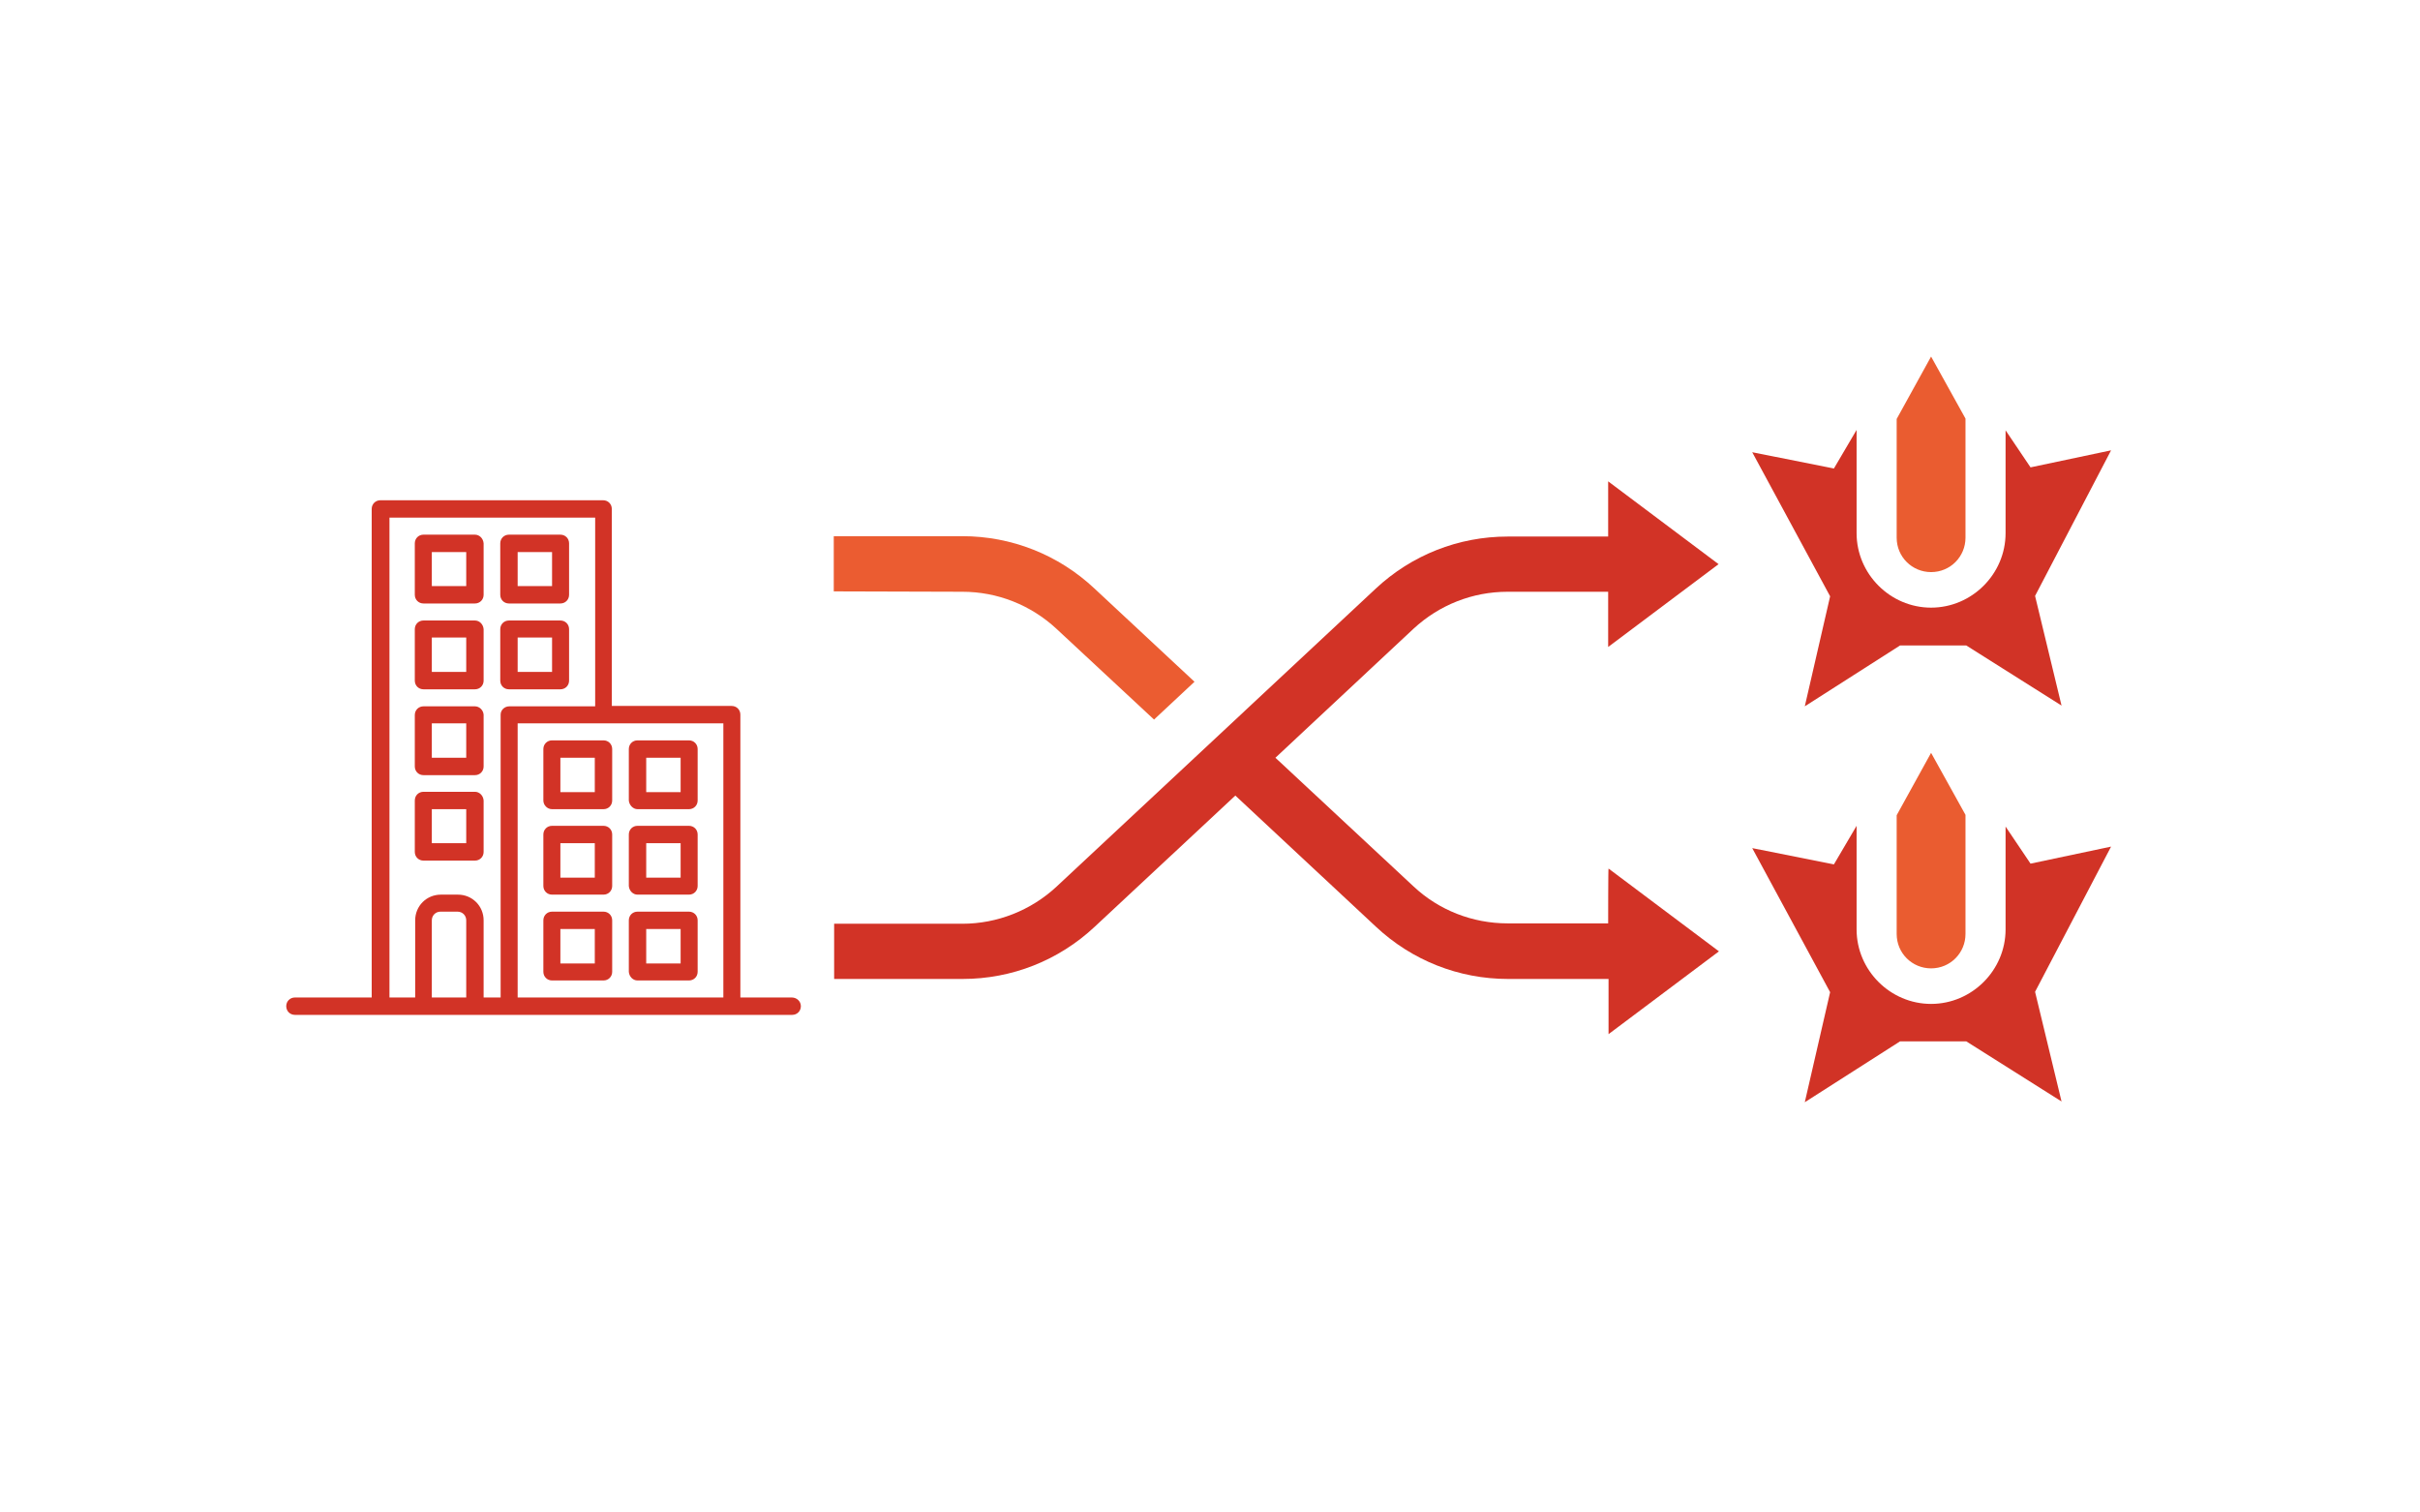
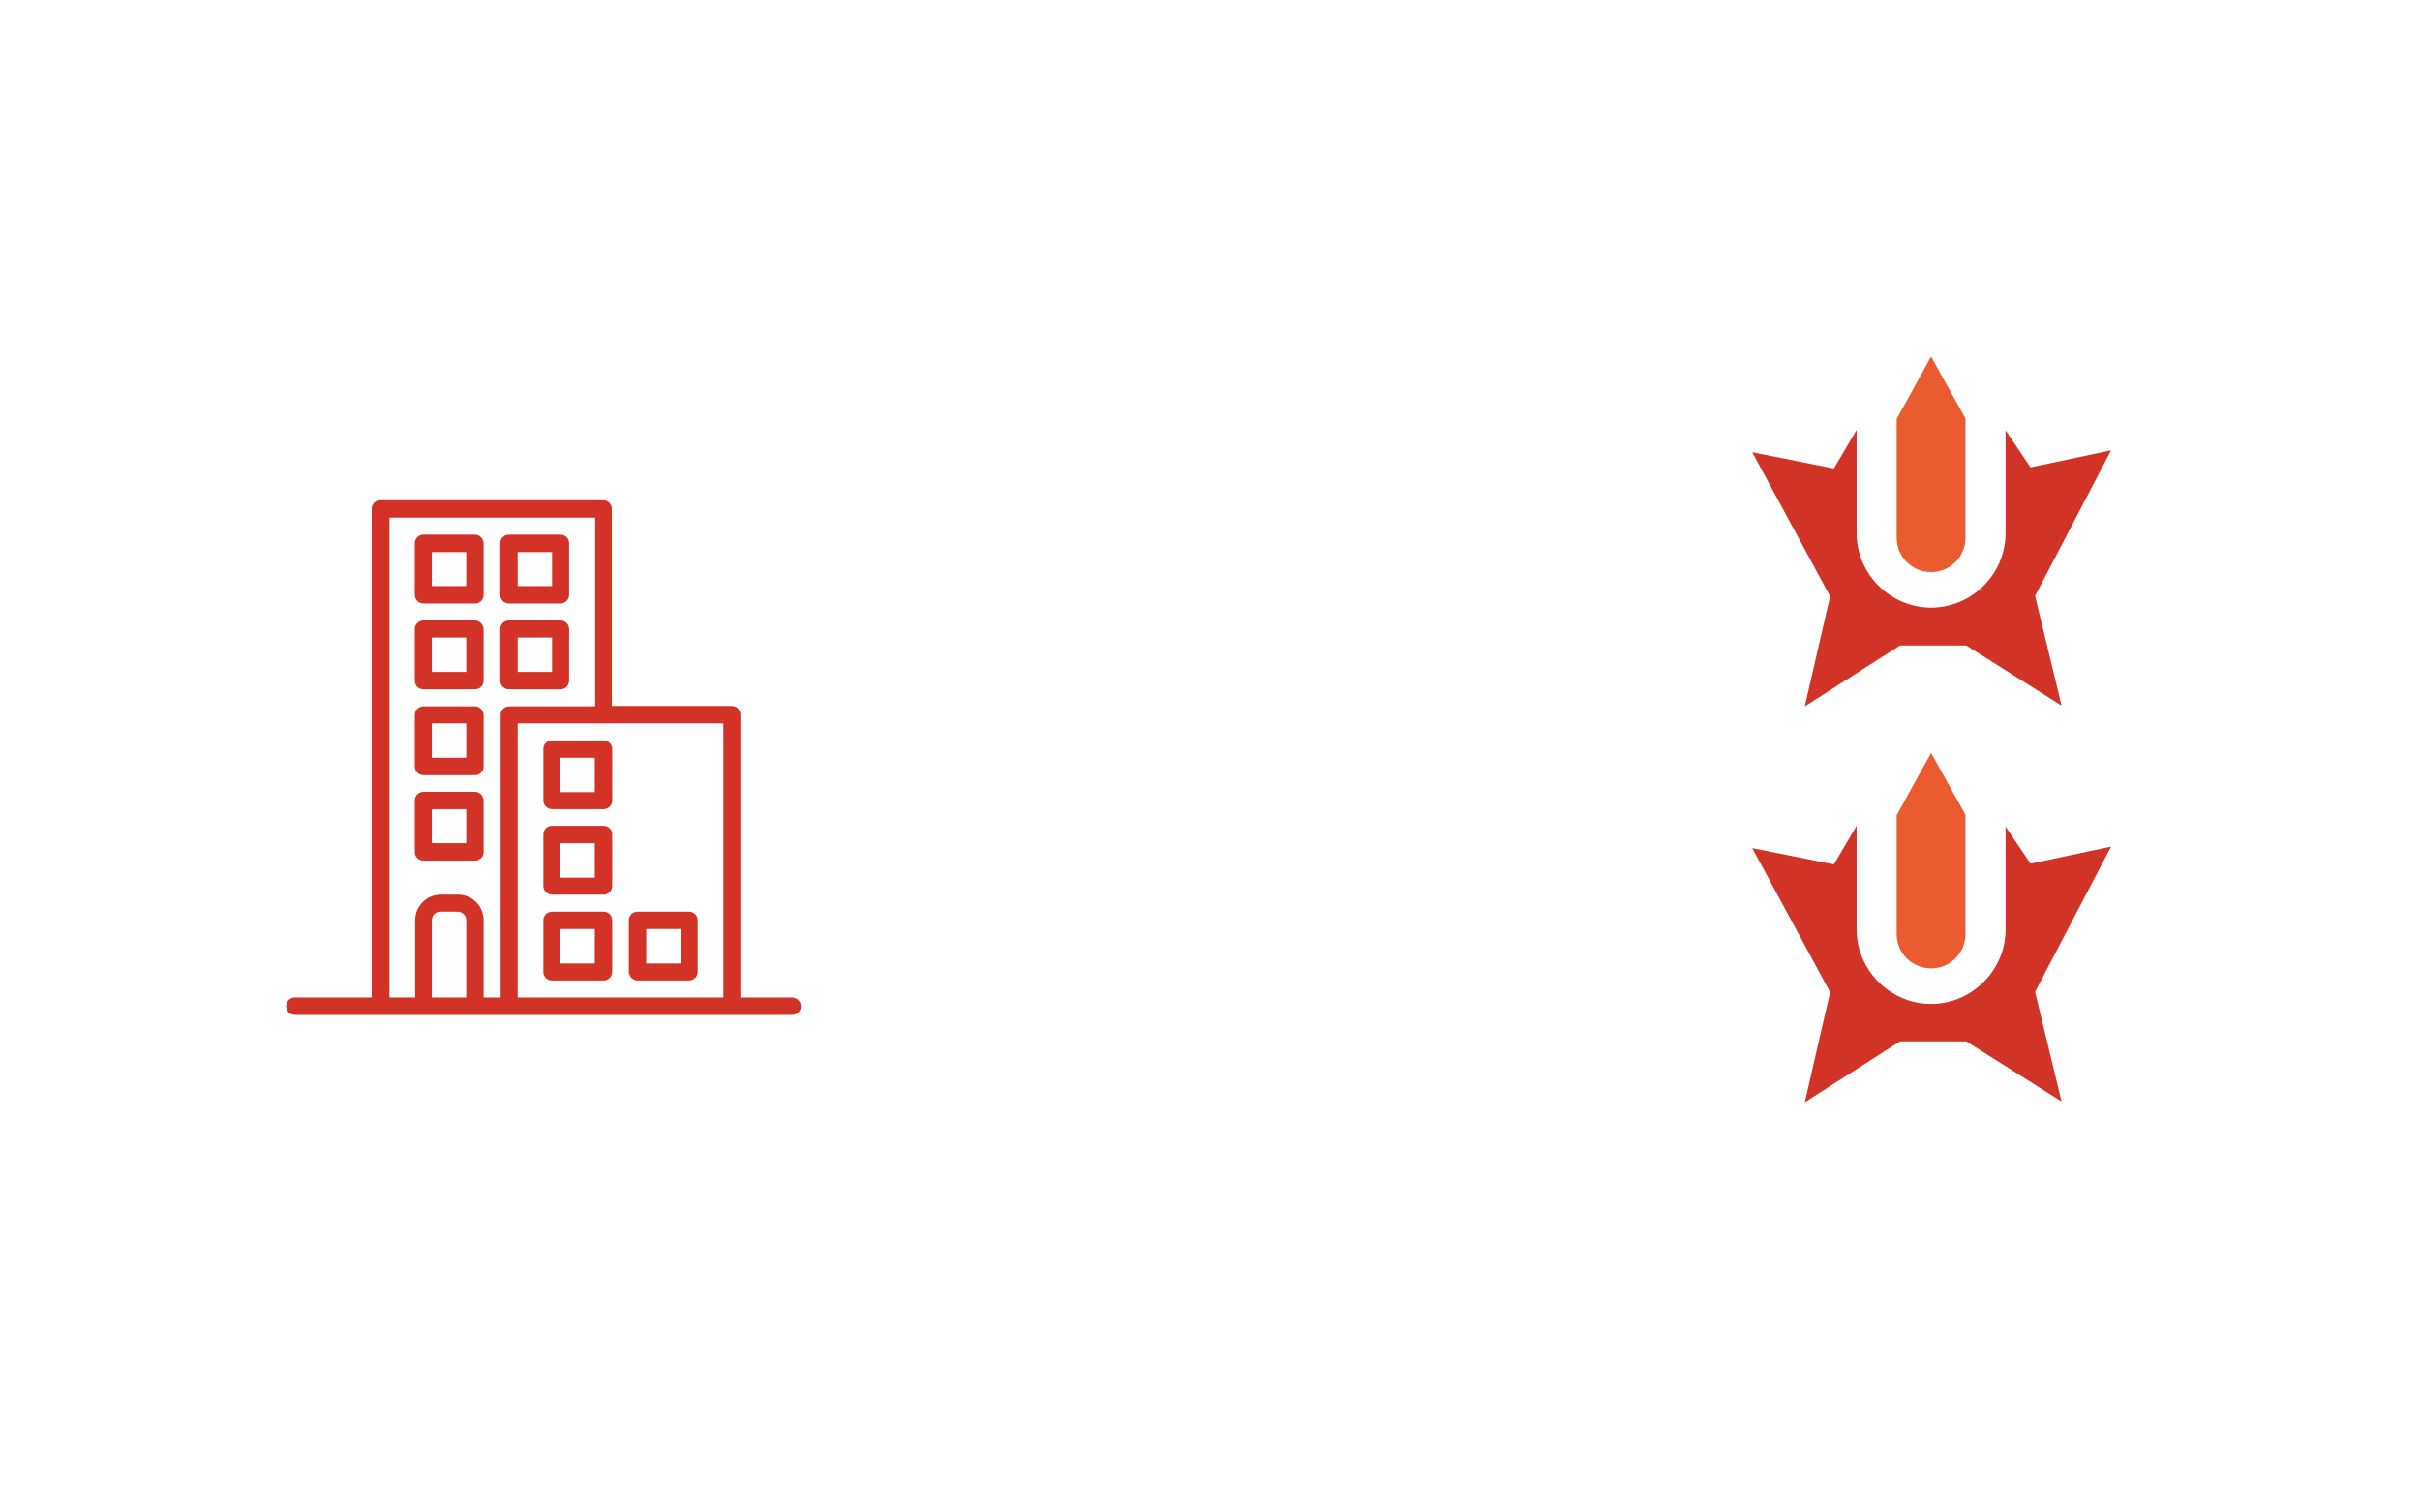
<svg xmlns="http://www.w3.org/2000/svg" version="1.1" id="レイヤー_1" x="0px" y="0px" viewBox="0 0 640 400" style="enable-background:new 0 0 640 400;" xml:space="preserve">
  <style type="text/css">
	.st0{fill:#EA5C30;}
	.st1{fill:#D13326;}
	.st2{fill:#D23326;}
	.st3{fill:#EB5C31;}
</style>
  <title>アートボード 1</title>
  <g>
    <path class="st0" d="M501.6,142.2c0,5.1,4.1,9.1,9.1,9.1c5.1,0,9.1-4.1,9.1-9.1v-31.5l-9.1-16.4l-9.1,16.5L501.6,142.2L501.6,142.2   z" />
    <path class="st1" d="M558.3,119.1l-21.3,4.5l-6.6-9.8v11.5v15.7c0,10.8-8.9,19.7-19.7,19.7l0,0c-10.8,0-19.7-8.9-19.7-19.7V125   v-11.3l-6,10.2l-21.6-4.3l20.6,38.1l-6.7,29.1l25.2-16.1H520l25.2,15.9l-7-29L558.3,119.1z" />
  </g>
  <g>
    <path class="st0" d="M501.6,247c0,5.1,4.1,9.1,9.1,9.1c5.1,0,9.1-4.1,9.1-9.1v-31.5l-9.1-16.4l-9.1,16.5L501.6,247L501.6,247z" />
    <path class="st1" d="M558.3,223.9l-21.3,4.5l-6.6-9.8v11.5v15.7c0,10.8-8.9,19.7-19.7,19.7l0,0c-10.8,0-19.7-8.9-19.7-19.7v-16.1   v-11.3l-6,10.2l-21.6-4.3l20.6,38.1l-6.7,29.1l25.2-16.1H520l25.2,15.9l-7-29L558.3,223.9z" />
  </g>
  <g>
    <g>
      <g>
        <path class="st2" d="M209.4,263.8h-13.6V189c0-1.3-1-2.3-2.3-2.3h-31.7v-52.1c0-1.3-1-2.3-2.3-2.3h-58.9c-1.3,0-2.3,1-2.3,2.3     v129.2H78c-1.3,0-2.3,1-2.3,2.3s1,2.3,2.3,2.3h131.5c1.3,0,2.3-1,2.3-2.3S210.7,263.8,209.4,263.8z M123.3,263.8h-9.1v-20.4     c0-1.3,1-2.3,2.3-2.3h4.5c1.3,0,2.3,1,2.3,2.3V263.8z M132.4,189v74.8h-4.5v-20.4c0-3.8-3-6.8-6.8-6.8h-4.5c-3.8,0-6.8,3-6.8,6.8     v20.4h-6.8V136.9h54.4v49.9h-22.7C133.4,186.8,132.4,187.8,132.4,189z M191.3,263.8h-54.4v-72.5h54.4V263.8z" />
        <path class="st2" d="M148.2,164.1h-13.6c-1.3,0-2.3,1-2.3,2.3V180c0,1.3,1,2.3,2.3,2.3h13.6c1.3,0,2.3-1,2.3-2.3v-13.6     C150.5,165.1,149.5,164.1,148.2,164.1z M146,177.7h-9.1v-9.1h9.1V177.7z" />
        <path class="st2" d="M148.2,141.4h-13.6c-1.3,0-2.3,1-2.3,2.3v13.6c0,1.3,1,2.3,2.3,2.3h13.6c1.3,0,2.3-1,2.3-2.3v-13.6     C150.5,142.4,149.5,141.4,148.2,141.4z M146,155h-9.1V146h9.1V155z" />
        <path class="st2" d="M125.6,164.1H112c-1.3,0-2.3,1-2.3,2.3V180c0,1.3,1,2.3,2.3,2.3h13.6c1.3,0,2.3-1,2.3-2.3v-13.6     C127.8,165.1,126.8,164.1,125.6,164.1z M123.3,177.7h-9.1v-9.1h9.1V177.7z" />
        <path class="st2" d="M125.6,141.4H112c-1.3,0-2.3,1-2.3,2.3v13.6c0,1.3,1,2.3,2.3,2.3h13.6c1.3,0,2.3-1,2.3-2.3v-13.6     C127.8,142.4,126.8,141.4,125.6,141.4z M123.3,155h-9.1V146h9.1V155z" />
        <path class="st2" d="M125.6,186.8H112c-1.3,0-2.3,1-2.3,2.3v13.6c0,1.3,1,2.3,2.3,2.3h13.6c1.3,0,2.3-1,2.3-2.3V189     C127.8,187.8,126.8,186.8,125.6,186.8z M123.3,200.4h-9.1v-9.1h9.1V200.4z" />
        <path class="st2" d="M125.6,209.4H112c-1.3,0-2.3,1-2.3,2.3v13.6c0,1.3,1,2.3,2.3,2.3h13.6c1.3,0,2.3-1,2.3-2.3v-13.6     C127.8,210.4,126.8,209.4,125.6,209.4z M123.3,223h-9.1V214h9.1V223z" />
-         <path class="st2" d="M168.6,236.6h13.6c1.3,0,2.3-1,2.3-2.3v-13.6c0-1.3-1-2.3-2.3-2.3h-13.6c-1.3,0-2.3,1-2.3,2.3v13.6     C166.4,235.6,167.4,236.6,168.6,236.6z M170.9,223h9.1v9.1h-9.1V223z" />
-         <path class="st2" d="M168.6,214h13.6c1.3,0,2.3-1,2.3-2.3v-13.6c0-1.3-1-2.3-2.3-2.3h-13.6c-1.3,0-2.3,1-2.3,2.3v13.6     C166.4,212.9,167.4,214,168.6,214z M170.9,200.4h9.1v9.1h-9.1V200.4z" />
        <path class="st2" d="M168.6,259.3h13.6c1.3,0,2.3-1,2.3-2.3v-13.6c0-1.3-1-2.3-2.3-2.3h-13.6c-1.3,0-2.3,1-2.3,2.3V257     C166.4,258.3,167.4,259.3,168.6,259.3z M170.9,245.7h9.1v9.1h-9.1V245.7z" />
        <path class="st2" d="M146,236.6h13.6c1.3,0,2.3-1,2.3-2.3v-13.6c0-1.3-1-2.3-2.3-2.3H146c-1.3,0-2.3,1-2.3,2.3v13.6     C143.7,235.6,144.7,236.6,146,236.6z M148.2,223h9.1v9.1h-9.1V223z" />
        <path class="st2" d="M146,214h13.6c1.3,0,2.3-1,2.3-2.3v-13.6c0-1.3-1-2.3-2.3-2.3H146c-1.3,0-2.3,1-2.3,2.3v13.6     C143.7,212.9,144.7,214,146,214z M148.2,200.4h9.1v9.1h-9.1V200.4z" />
        <path class="st2" d="M146,259.3h13.6c1.3,0,2.3-1,2.3-2.3v-13.6c0-1.3-1-2.3-2.3-2.3H146c-1.3,0-2.3,1-2.3,2.3V257     C143.7,258.3,144.7,259.3,146,259.3z M148.2,245.7h9.1v9.1h-9.1V245.7z" />
      </g>
    </g>
  </g>
-   <path class="st2" d="M425.3,244.2h-26.6c-9.3,0-18.2-3.5-24.9-9.8l-36.5-34l36.5-34.1c6.8-6.3,15.6-9.8,24.9-9.8h26.6v14.6  l29.2-21.9l-29.2-21.9v14.6h-26.6c-13,0-25.4,4.9-34.9,13.8l-84.4,78.8c-6.8,6.3-15.7,9.8-24.9,9.8c0,0-33.9,0-33.9,0v14.6l33.9,0  h0.1c13,0,25.4-4.9,34.9-13.8l37.2-34.7l37.2,34.7c9.5,8.9,21.9,13.8,34.9,13.8h26.6v14.6l29.2-21.9l-29.2-21.9  C425.3,229.6,425.3,244.2,425.3,244.2L425.3,244.2z" />
-   <path class="st3" d="M254.5,156.5c9.3,0,18.1,3.5,24.9,9.8l25.8,24l10.7-10l-26.5-24.7c-9.5-8.9-21.9-13.8-34.9-13.8c0,0,0,0-0.1,0  l-33.9,0v14.6L254.5,156.5C254.5,156.5,254.5,156.5,254.5,156.5L254.5,156.5z" />
</svg>